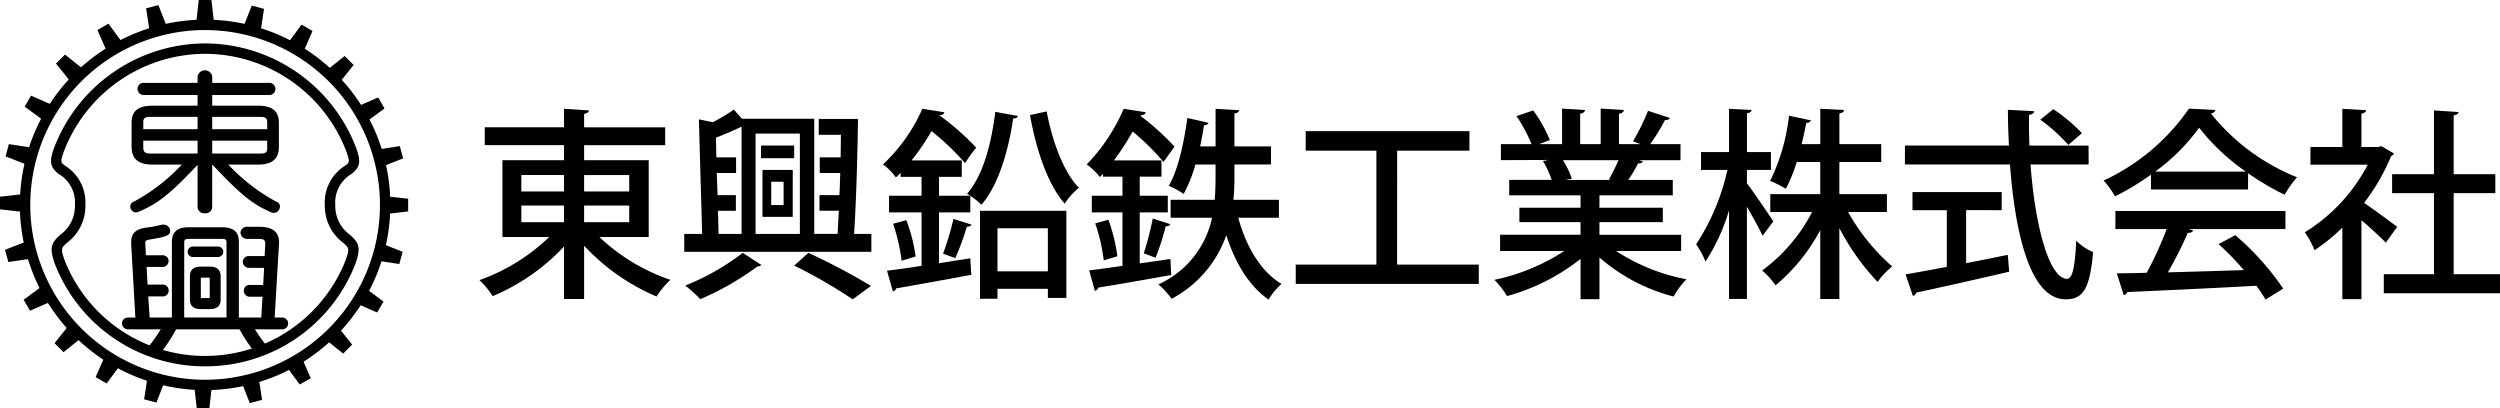
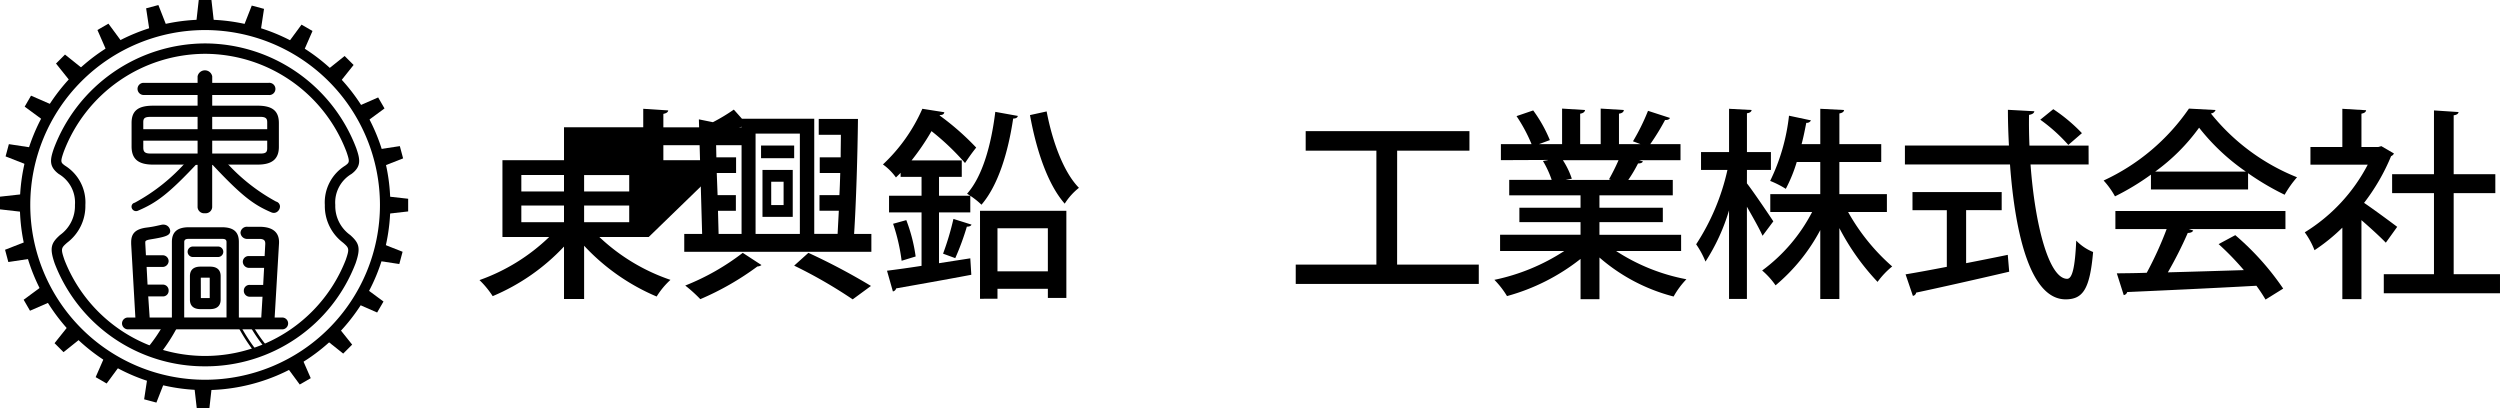
<svg xmlns="http://www.w3.org/2000/svg" id="シングルフッターロゴ" width="297.407" height="48.556" viewBox="0 0 297.407 48.556">
  <defs>
    <clipPath id="clip-path">
      <rect id="長方形_7910" data-name="長方形 7910" width="297.407" height="48.556" />
    </clipPath>
    <clipPath id="clip-path-2">
      <path id="パス_35709" data-name="パス 35709" d="M37.175,53.985h0m-17.4-25.1c-.43,1.25-.495,1.7.362,2.339a4.537,4.537,0,0,1,2.179,4.185,4.841,4.841,0,0,1-1.981,4.036c-.84.755-1.038,1.047-.47,2.7a18.582,18.582,0,0,0,34.629,0c.569-1.655.37-1.947-.47-2.7a4.84,4.84,0,0,1-1.981-4.036,4.537,4.537,0,0,1,2.179-4.185c.857-.642.792-1.089.362-2.339a18.582,18.582,0,0,0-34.81,0m17.4-12.073h0Z" transform="translate(-19.47 -16.813)" />
    </clipPath>
  </defs>
  <g id="グループ_52497" data-name="グループ 52497">
    <g id="グループ_52496" data-name="グループ 52496" clip-path="url(#clip-path)">
-       <path id="パス_35657" data-name="パス 35657" d="M185.355,52.74h-5.873a23.137,23.137,0,0,0,8.459,5.1,9.2,9.2,0,0,0-1.643,1.982,25.185,25.185,0,0,1-8.629-6.042v6.332h-2.392V53.876a24.785,24.785,0,0,1-8.484,5.9,10.822,10.822,0,0,0-1.571-1.91,23.026,23.026,0,0,0,8.29-5.124h-5.559V43.6h7.324V41.815H165.85V39.688h9.426v-2.2l2.973.193c-.024.193-.193.338-.58.411v1.6h9.644v2.127h-9.644V43.6h7.686ZM170.2,47.326h5.076V45.368H170.2Zm0,3.65h5.076V48.993H170.2Zm12.834-5.607h-5.366v1.958h5.366Zm0,3.625h-5.366v1.982h5.366Z" transform="translate(-108.181 -24.546)" />
+       <path id="パス_35657" data-name="パス 35657" d="M185.355,52.74h-5.873a23.137,23.137,0,0,0,8.459,5.1,9.2,9.2,0,0,0-1.643,1.982,25.185,25.185,0,0,1-8.629-6.042v6.332h-2.392V53.876a24.785,24.785,0,0,1-8.484,5.9,10.822,10.822,0,0,0-1.571-1.91,23.026,23.026,0,0,0,8.29-5.124h-5.559V43.6h7.324V41.815V39.688h9.426v-2.2l2.973.193c-.024.193-.193.338-.58.411v1.6h9.644v2.127h-9.644V43.6h7.686ZM170.2,47.326h5.076V45.368H170.2Zm0,3.65h5.076V48.993H170.2Zm12.834-5.607h-5.366v1.958h5.366Zm0,3.625h-5.366v1.982h5.366Z" transform="translate(-108.181 -24.546)" />
      <path id="パス_35658" data-name="パス 35658" d="M256.447,38.881c-.048,4.3-.217,9.934-.459,13.68h2.054v2.127h-22.26V52.56h2.127l-.387-13.631,1.668.338a21.778,21.778,0,0,0,2.489-1.5l.967,1.088h8.6v13.7h2.779l.145-2.755h-2.3V47.944h2.369c.048-.87.072-1.74.1-2.635H251.9V43.449h2.49c0-.919.024-1.813.024-2.683h-2.634V38.881Zm-11.48,17.378a.815.815,0,0,1-.483.169,33.435,33.435,0,0,1-6.792,3.891A16.682,16.682,0,0,0,235.9,58.7a28.208,28.208,0,0,0,6.84-3.891Zm-5.172-6.453.073,2.755H242.6V39.8c-.846.411-1.982.894-3.045,1.305l.048,2.345h2.345V45.31h-2.3l.1,2.635h2.175v1.861Zm9.74-9.184h-5.269V52.56h5.269Zm-.677,2.925h-3.94v-1.5h3.94Zm-3.77,1.4h3.6V50.53h-3.6Zm1.039,4.182H247.6v-2.78h-1.474Zm9.692,11.214a56.563,56.563,0,0,0-6.961-4.012l1.692-1.523a75.617,75.617,0,0,1,7.444,3.94Z" transform="translate(-154.381 -24.73)" />
      <path id="パス_35659" data-name="パス 35659" d="M310.912,49.815v6.042l3.722-.58.121,1.958c-3.311.628-6.767,1.233-8.942,1.62a.493.493,0,0,1-.387.362l-.7-2.465c1.136-.145,2.562-.338,4.109-.58V49.815h-3.867V47.833h3.867V45.586h-2.49V45.1c-.169.193-.362.363-.556.556a6.721,6.721,0,0,0-1.547-1.547,20.2,20.2,0,0,0,4.689-6.622l2.61.411c-.024.218-.193.338-.531.338l-.025.048a31.13,31.13,0,0,1,4.351,3.819c-.6.749-.967,1.305-1.329,1.837a29.241,29.241,0,0,0-3.988-3.795,27.849,27.849,0,0,1-2.369,3.481h5.97v1.958h-2.707v2.248h3.722v1.982Zm-4.447,5.752a22.319,22.319,0,0,0-1.015-4.4l1.571-.435a19.376,19.376,0,0,1,1.112,4.326Zm8.314-4.3c-.072.169-.266.242-.556.242a30.3,30.3,0,0,1-1.378,3.746l-1.45-.532a32.722,32.722,0,0,0,1.233-4.133Zm5.511-12.931c-.049.217-.242.314-.556.314-.6,4.037-1.789,7.952-3.77,10.248a9.687,9.687,0,0,0-1.716-1.305c1.837-2.055,2.877-5.8,3.36-9.74Zm-4.5,21.753V49.622h10.272V59.991h-2.2V58.9h-5.994v1.185Zm8.072-8.387h-5.994v5.124h5.994Zm-.145-13.9c.677,3.553,2.006,7.227,3.843,9.088a7.463,7.463,0,0,0-1.692,1.885c-2.03-2.3-3.383-6.381-4.133-10.538Z" transform="translate(-199.205 -24.546)" />
-       <path id="パス_35660" data-name="パス 35660" d="M380.76,55.882c1.184-.169,2.441-.338,3.65-.532l.1,1.909c-3.215.58-6.55,1.16-8.677,1.5a.519.519,0,0,1-.411.387l-.677-2.441c1.112-.121,2.465-.314,3.964-.532V49.815h-3.65V47.833h3.65V45.561h-2.32v-.338l-.363.387a7.665,7.665,0,0,0-1.571-1.5,22.043,22.043,0,0,0,4.4-6.622l2.61.411c-.048.218-.217.338-.532.338l-.048.121a30.771,30.771,0,0,1,4.012,3.625l-1.305,1.837a27.564,27.564,0,0,0-3.674-3.625,31.634,31.634,0,0,1-2.224,3.432h5.656v1.933H380.76v2.272H384.1v1.982H380.76Zm-4.278-.362a21.545,21.545,0,0,0-1.015-4.4l1.571-.435a20.652,20.652,0,0,1,1.063,4.35Zm7.928-4.3c-.1.17-.266.242-.556.242a29.368,29.368,0,0,1-1.209,3.746l-1.4-.532a35.635,35.635,0,0,0,1.063-4.133Zm12.907-.773h-4.834c.942,3.432,2.634,6.357,5.148,7.879a7.748,7.748,0,0,0-1.547,1.861c-2.369-1.668-3.964-4.375-5.027-7.662a13.6,13.6,0,0,1-6.5,7.565,10.325,10.325,0,0,0-1.571-1.716,11.24,11.24,0,0,0,6.381-7.927h-4.93V48.317h5.245c.072-.967.1-1.909.1-2.8v-1.4h-2.393a17.077,17.077,0,0,1-1.4,3.5,11.1,11.1,0,0,0-1.764-.967c1.063-1.837,1.788-5,2.2-8.072l2.513.58c-.048.169-.218.29-.532.29-.121.822-.29,1.668-.459,2.514h1.837V37.489l2.8.169c-.024.193-.193.338-.556.387V41.96h4.351v2.151h-4.351v1.4c0,.895-.024,1.837-.121,2.8h5.414Z" transform="translate(-245.176 -24.546)" />
      <path id="パス_35661" data-name="パス 35661" d="M458.542,61.069h9.716v2.3H446.482v-2.3h9.595V47.51h-8.411V45.19h19.481v2.32h-8.6Z" transform="translate(-292.338 -29.588)" />
      <path id="パス_35662" data-name="パス 35662" d="M537.154,54.361h-7.734a23.117,23.117,0,0,0,8.363,3.36,9.822,9.822,0,0,0-1.522,2.054,21.649,21.649,0,0,1-8.822-4.64V60.09H525.19V55.3a24.525,24.525,0,0,1-8.75,4.423,10.374,10.374,0,0,0-1.5-1.933,24.227,24.227,0,0,0,8.315-3.432h-7.638V52.428h9.571v-1.5h-7.275V49.213h7.275V47.739h-8.484V45.9h5.052a11.69,11.69,0,0,0-1.039-2.248l.58-.1v-.024l-5.583.024V41.649h3.649a18.807,18.807,0,0,0-1.789-3.335l1.982-.677a16.472,16.472,0,0,1,1.982,3.529l-1.3.483h2.755v-4.23l2.731.169c-.024.218-.218.387-.58.435v3.625h2.441v-4.23l2.755.169q-.036.363-.58.435v3.625h2.562l-.895-.338a25.233,25.233,0,0,0,1.788-3.625l2.61.846c-.072.169-.266.266-.58.242a27.286,27.286,0,0,1-1.764,2.876h3.6v1.909h-4.931l.459.145c-.073.17-.266.242-.58.242a17.183,17.183,0,0,1-1.16,1.958h5.293v1.837h-8.725v1.474h7.541v1.716h-7.541v1.5h9.716Zm-8.58-8.532a24.693,24.693,0,0,0,1.136-2.272h-6.622a9.538,9.538,0,0,1,1.063,2.2l-.725.145h5.365Z" transform="translate(-337.163 -24.5)" />
      <path id="パス_35663" data-name="パス 35663" d="M590.493,46.358c.725.918,2.683,3.819,3.142,4.52l-1.281,1.716c-.363-.822-1.16-2.224-1.861-3.456V60.111h-2.127V49.573a23.521,23.521,0,0,1-2.8,6.091,10.507,10.507,0,0,0-1.112-2.055,26.736,26.736,0,0,0,3.722-8.846h-3.142V42.636h3.335V37.488l2.683.145c-.024.193-.193.339-.556.387v4.616h2.852v2.127h-2.852Zm16.653,3.408H602.53a24.379,24.379,0,0,0,5.245,6.477,9.724,9.724,0,0,0-1.74,1.837,28.149,28.149,0,0,1-4.544-6.4v8.435h-2.272V51.917a22,22,0,0,1-5.317,6.574,9.258,9.258,0,0,0-1.595-1.765,20.127,20.127,0,0,0,5.945-6.961h-4.979V47.639h5.946V43.82h-2.8a17.6,17.6,0,0,1-1.3,3.191,11.205,11.205,0,0,0-1.861-.943A23.564,23.564,0,0,0,595.5,38.31l2.61.556a.539.539,0,0,1-.556.29c-.145.75-.314,1.619-.556,2.538h2.223V37.488l2.828.145c-.024.218-.193.339-.556.411v3.65h4.979V43.82H601.49v3.819h5.656Z" transform="translate(-382.675 -24.546)" />
      <path id="パス_35664" data-name="パス 35664" d="M678.262,44.2H671.35c.532,7.275,2.2,13.583,4.35,13.607.628,0,.943-1.378,1.088-4.544a5.777,5.777,0,0,0,2.006,1.354c-.387,4.472-1.233,5.632-3.287,5.632-4.085-.024-5.97-7.468-6.6-16.049h-12.5V41.955h12.374c-.072-1.4-.121-2.828-.121-4.254l3.142.169c-.024.218-.218.363-.628.435-.024,1.208,0,2.441.048,3.65h7.033Zm-14.574,5.438v6.308c1.619-.314,3.311-.653,4.955-.991l.169,2.006c-4.036.943-8.339,1.909-11.069,2.489a.461.461,0,0,1-.387.387l-.87-2.562c1.33-.218,3.021-.532,4.906-.894V49.641h-4.084V47.49h10.611v2.151Zm10.369-12.012a19.84,19.84,0,0,1,3.408,2.852l-1.619,1.4a19.854,19.854,0,0,0-3.335-3Z" transform="translate(-429.793 -24.638)" />
      <path id="パス_35665" data-name="パス 35665" d="M730.5,47.038V45.274a29.645,29.645,0,0,1-4.278,2.586,9.713,9.713,0,0,0-1.353-1.885,25.078,25.078,0,0,0,10.151-8.556l3.166.169a.653.653,0,0,1-.556.411,25.007,25.007,0,0,0,10.248,7.589,12.446,12.446,0,0,0-1.474,2.079,31.458,31.458,0,0,1-4.35-2.562v1.934Zm-4.23,4.713V49.6H746.5v2.151H735l.532.169q-.145.29-.652.29a47.54,47.54,0,0,1-2.369,4.689c2.8-.072,5.946-.17,9.039-.266a33.125,33.125,0,0,0-3-3.094l1.982-1.064a31.937,31.937,0,0,1,5.7,6.357l-2.1,1.305a19.179,19.179,0,0,0-1.087-1.643c-5.656.314-11.6.58-15.372.749a.49.49,0,0,1-.41.363l-.822-2.586C727.458,57,728.666,57,730,56.948a41.913,41.913,0,0,0,2.369-5.2Zm15.517-6.84a25.231,25.231,0,0,1-5.559-5.221,23.144,23.144,0,0,1-5.221,5.221Z" transform="translate(-474.617 -24.5)" />
      <path id="パス_35666" data-name="パス 35666" d="M804.782,42.806a.621.621,0,0,1-.338.315,24.267,24.267,0,0,1-3.215,5.559c1.185.8,3.335,2.393,3.94,2.852l-1.353,1.885c-.628-.653-1.837-1.765-2.9-2.683v9.4h-2.272V51.628a22.059,22.059,0,0,1-3.311,2.683,9.45,9.45,0,0,0-1.16-2.127,20.632,20.632,0,0,0,7.492-8.049h-6.816v-2.1h3.795V37.489l2.827.169c-.024.193-.169.338-.555.411v3.964h2.006l.363-.1Zm7.106,14.357h5.51v2.272H803.574V57.163h5.97V47.519h-4.979V45.272h4.979V37.682l2.924.193c-.025.193-.193.338-.58.387v7.009h4.955v2.248h-4.955Z" transform="translate(-519.992 -24.546)" />
      <path id="パス_35667" data-name="パス 35667" d="M28.883,50.839A22.037,22.037,0,1,1,50.919,28.8,22.062,22.062,0,0,1,28.883,50.839m0-42.833a20.8,20.8,0,1,0,20.8,20.8,20.82,20.82,0,0,0-20.8-20.8" transform="translate(-4.482 -4.43)" />
      <path id="パス_35668" data-name="パス 35668" d="M35.922,53.377h-.016a19.1,19.1,0,0,1-17.884-12.23c-.644-1.874-.431-2.432.632-3.389a4.237,4.237,0,0,0,1.776-3.575A3.936,3.936,0,0,0,18.5,30.494c-1.2-.9-1.02-1.749-.577-3.037A19.3,19.3,0,0,1,35.906,14.964h.016A19.3,19.3,0,0,1,53.9,27.44c.449,1.3.631,2.152-.571,3.053A3.936,3.936,0,0,0,51.4,34.182a4.236,4.236,0,0,0,1.776,3.575c1.063.957,1.277,1.515.641,3.365A19.1,19.1,0,0,1,35.922,53.377M35.914,16.2A18.052,18.052,0,0,0,19.089,27.875c-.413,1.2-.348,1.25.154,1.626a5.141,5.141,0,0,1,2.427,4.681,5.461,5.461,0,0,1-2.186,4.5c-.691.621-.763.686-.3,2.04A17.962,17.962,0,0,0,52.65,40.7c.456-1.33.384-1.4-.307-2.017a5.461,5.461,0,0,1-2.186-4.5A5.141,5.141,0,0,1,52.584,29.5c.5-.376.567-.425.148-1.642A18.047,18.047,0,0,0,35.914,16.2" transform="translate(-11.514 -9.798)" />
      <path id="パス_35669" data-name="パス 35669" d="M69.721,2.767h-2.13L67.9,0h1.51Z" transform="translate(-44.256 0)" />
      <path id="パス_35670" data-name="パス 35670" d="M52.825,4.332l-2.057.551-.417-2.754,1.458-.39Z" transform="translate(-32.968 -1.139)" />
      <path id="パス_35671" data-name="パス 35671" d="M36.533,10.393l-1.844,1.065L33.573,8.906l1.307-.755Z" transform="translate(-21.982 -5.337)" />
      <path id="パス_35672" data-name="パス 35672" d="M22.544,20.539l-1.506,1.506L19.3,19.869,20.368,18.8Z" transform="translate(-12.637 -12.31)" />
      <path id="パス_35673" data-name="パス 35673" d="M11.812,34.077l-1.065,1.844L8.505,34.269l.755-1.307Z" transform="translate(-5.569 -21.582)" />
      <path id="パス_35674" data-name="パス 35674" d="M5.066,50.086l-.551,2.057L1.922,51.127l.391-1.458Z" transform="translate(-1.258 -32.521)" />
      <path id="パス_35675" data-name="パス 35675" d="M2.768,66.885v2.13L0,68.7v-1.51Z" transform="translate(0 -43.794)" />
      <path id="パス_35676" data-name="パス 35676" d="M4.332,83.128l.551,2.057L2.13,85.6l-.39-1.458Z" transform="translate(-1.139 -54.429)" />
      <path id="パス_35677" data-name="パス 35677" d="M10.394,98.5l1.065,1.844-2.552,1.115-.755-1.307Z" transform="translate(-5.338 -64.493)" />
      <path id="パス_35678" data-name="パス 35678" d="M20.539,111.949l1.506,1.506-2.176,1.738L18.8,114.125Z" transform="translate(-12.311 -73.3)" />
      <path id="パス_35679" data-name="パス 35679" d="M34.078,122.563l1.844,1.065-1.652,2.242-1.307-.755Z" transform="translate(-21.583 -80.249)" />
      <path id="パス_35680" data-name="パス 35680" d="M50.086,129.616l2.057.551-1.016,2.593-1.458-.391Z" transform="translate(-32.522 -84.867)" />
      <path id="パス_35681" data-name="パス 35681" d="M66.885,132.629h2.13l-.31,2.767H67.2Z" transform="translate(-43.794 -86.84)" />
-       <path id="パス_35682" data-name="パス 35682" d="M83.129,130.35l2.057-.551.417,2.754-1.458.39Z" transform="translate(-54.429 -84.987)" />
      <path id="パス_35683" data-name="パス 35683" d="M98.5,123.981l1.844-1.065,1.115,2.552-1.307.755Z" transform="translate(-64.493 -80.48)" />
      <path id="パス_35684" data-name="パス 35684" d="M111.95,113.954l1.506-1.506,1.738,2.176-1.067,1.067Z" transform="translate(-73.3 -73.627)" />
      <path id="パス_35685" data-name="パス 35685" d="M122.563,100.955l1.065-1.844,2.242,1.652-.755,1.307Z" transform="translate(-80.249 -64.893)" />
      <path id="パス_35686" data-name="パス 35686" d="M129.617,85.867l.551-2.057,2.593,1.016-.391,1.458Z" transform="translate(-84.868 -54.875)" />
      <path id="パス_35687" data-name="パス 35687" d="M132.629,69.72v-2.13l2.767.31v1.51Z" transform="translate(-86.84 -44.256)" />
      <path id="パス_35688" data-name="パス 35688" d="M130.35,52.824l-.551-2.057,2.754-.417.39,1.458Z" transform="translate(-84.987 -32.967)" />
      <path id="パス_35689" data-name="パス 35689" d="M123.981,36.532l-1.065-1.844,2.552-1.115.755,1.307Z" transform="translate(-80.481 -21.982)" />
      <path id="パス_35690" data-name="パス 35690" d="M113.955,22.544l-1.506-1.506,2.176-1.738,1.067,1.067Z" transform="translate(-73.627 -12.637)" />
      <path id="パス_35691" data-name="パス 35691" d="M100.955,11.811l-1.844-1.065L100.763,8.5l1.307.755Z" transform="translate(-64.894 -5.569)" />
      <path id="パス_35692" data-name="パス 35692" d="M85.867,5.065,83.81,4.514l1.016-2.593,1.458.391Z" transform="translate(-54.875 -1.258)" />
    </g>
  </g>
  <g id="グループ_52499" data-name="グループ 52499" transform="translate(6.722 5.805)">
    <g id="グループ_52498" data-name="グループ 52498" clip-path="url(#clip-path-2)">
      <path id="パス_35693" data-name="パス 35693" d="M68.122,92.327H67.007c-.757,0-1.115.323-1.115.97V96.1c0,.647.358.97,1.115.97h1.115c.757,0,1.115-.323,1.115-.97V93.3c0-.647-.358-.97-1.115-.97m.126,3.524c0,.162-.063.216-.211.216h-.947c-.147,0-.21-.054-.21-.216V93.513c0-.126.063-.18.21-.18h.947c.147,0,.211.054.211.18Z" transform="translate(-49.865 -66.257)" />
      <path id="パス_35694" data-name="パス 35694" d="M67.828,96.933H66.713c-1.05,0-1.27-.612-1.27-1.125V93c0-.513.22-1.125,1.27-1.125h1.115c1.05,0,1.27.612,1.27,1.125v2.806c0,.513-.221,1.125-1.27,1.125m-1.115-4.746c-.664,0-.96.251-.96.815v2.806c0,.563.3.815.96.815h1.115c.664,0,.96-.251.96-.815V93c0-.564-.3-.815-.96-.815Zm1.031,3.74H66.8a.329.329,0,0,1-.366-.37V93.218a.319.319,0,0,1,.366-.335h.947a.319.319,0,0,1,.365.335v2.339a.329.329,0,0,1-.365.37m-.994-.312c.006,0,.021,0,.047,0h.947a.212.212,0,0,0,.052,0s0-.021,0-.056V93.218c.007-.017-.008-.025-.055-.025H66.8a.156.156,0,0,0-.063.008l.007,2.356a.2.2,0,0,0,.006.058h0" transform="translate(-49.571 -65.962)" />
      <path id="パス_35695" data-name="パス 35695" d="M49.927,111.57a.9.9,0,0,0-.341.337A18.46,18.46,0,0,1,46.25,116.1a.535.535,0,0,0-.137.655.81.81,0,0,0,1.085.254,20.293,20.293,0,0,0,3.775-4.955.457.457,0,0,0,.052-.421c-.159-.281-.713-.279-1.1-.061" transform="translate(-36.875 -78.754)" />
      <path id="パス_35696" data-name="パス 35696" d="M46.492,116.98a1,1,0,0,1-.251-.032.889.889,0,0,1-.558-.409.687.687,0,0,1,.163-.84,18.132,18.132,0,0,0,3.308-4.154,1.059,1.059,0,0,1,.4-.4c.444-.251,1.1-.252,1.308.12a.6.6,0,0,1-.05.57,20.3,20.3,0,0,1-3.836,5.018.991.991,0,0,1-.489.129m3.742-5.7a1.1,1.1,0,0,0-.524.137.748.748,0,0,0-.282.278,18.38,18.38,0,0,1-3.361,4.224.391.391,0,0,0-.113.47.579.579,0,0,0,.365.262.691.691,0,0,0,.51-.067,20.711,20.711,0,0,0,3.716-4.9c.077-.146.069-.238.052-.269a.408.408,0,0,0-.362-.139" transform="translate(-36.582 -78.462)" />
-       <path id="パス_35697" data-name="パス 35697" d="M83.618,111.205a.9.9,0,0,1,.341.337,18.46,18.46,0,0,0,3.336,4.192.535.535,0,0,1,.137.655.81.81,0,0,1-1.085.254,20.293,20.293,0,0,1-3.775-4.955.457.457,0,0,1-.052-.421c.159-.281.713-.279,1.1-.061" transform="translate(-60.732 -78.515)" />
      <path id="パス_35698" data-name="パス 35698" d="M86.465,116.613a.993.993,0,0,1-.488-.126,20.234,20.234,0,0,1-3.834-5.014.6.6,0,0,1-.052-.574c.21-.373.865-.37,1.309-.12a1.056,1.056,0,0,1,.4.4,18.13,18.13,0,0,0,3.311,4.159.687.687,0,0,1,.162.84.921.921,0,0,1-.809.439m-3.741-5.7a.408.408,0,0,0-.362.139c-.017.031-.026.123.054.273a20.546,20.546,0,0,0,3.724,4.9.658.658,0,0,0,.863-.2.389.389,0,0,0-.113-.47,18.387,18.387,0,0,1-3.363-4.23.748.748,0,0,0-.28-.273,1.1,1.1,0,0,0-.524-.137" transform="translate(-60.438 -78.223)" />
      <path id="パス_35699" data-name="パス 35699" d="M43.1,90.005h18.24a.551.551,0,1,0,0-1.1h-1.01l.526-9.017v-.126c0-1.132-.779-1.653-2.167-1.653h-1.41c-.463,0-.694.288-.694.539a.628.628,0,0,0,.694.592h1.389c.568,0,.862.2.862.719v.054l-.084,1.58h-2a.537.537,0,0,0-.589.521.592.592,0,0,0,.589.575h1.956l-.126,2.335H57.556a.516.516,0,0,0-.568.521.549.549,0,0,0,.568.575h1.662l-.168,2.784H56.083V79.766c0-1.132-.589-1.6-1.894-1.6H50.318c-1.284,0-1.894.467-1.894,1.6v9.143H45.479l-.19-2.82h1.894a.513.513,0,0,0,.547-.539.527.527,0,0,0-.547-.557H45.227L45.1,82.587h2.041a.563.563,0,0,0,.589-.539.54.54,0,0,0-.589-.539h-2.1l-.084-1.563V79.82c0-.233.084-.395.694-.5,1.894-.306,2.272-.467,2.272-.862a.654.654,0,0,0-.694-.593.53.53,0,0,0-.168.018,17.046,17.046,0,0,1-1.746.323c-1.262.162-1.725.629-1.725,1.6V80l.505,8.91H43.1a.551.551,0,1,0,0,1.1m6.48-10.239c0-.323.21-.521.61-.521h4.124c.4,0,.61.2.61.521v9.143H49.582Z" transform="translate(-34.544 -56.785)" />
      <path id="パス_35700" data-name="パス 35700" d="M61.048,89.866H42.807a.715.715,0,0,1-.765-.712.707.707,0,0,1,.765-.694h.824l-.5-8.746v-.206c0-1.075.539-1.583,1.861-1.753a11.757,11.757,0,0,0,1.28-.225l.454-.1a.651.651,0,0,1,.2-.021.8.8,0,0,1,.849.748c0,.545-.541.715-2.4,1.015-.564.1-.564.221-.564.349v.126l.076,1.408h1.957a.7.7,0,0,1,.744.694.721.721,0,0,1-.744.694H44.969l.11,2.1h1.809a.685.685,0,0,1,.7.712.669.669,0,0,1-.7.694H45.161l.169,2.51h2.645V79.472c0-1.2.651-1.754,2.048-1.754h3.871c1.417,0,2.049.541,2.049,1.754V88.46h2.665l.149-2.474h-1.5a.7.7,0,0,1-.723-.73.67.67,0,0,1,.723-.676h1.578l.109-2.025H57.156a.748.748,0,0,1-.744-.73.688.688,0,0,1,.744-.676h1.852l.076-1.433V79.67c0-.338-.12-.563-.708-.563H56.987a.784.784,0,0,1-.849-.748.762.762,0,0,1,.849-.694H58.4c1.919,0,2.322.983,2.322,1.808V79.6L60.2,88.46h.846a.705.705,0,1,1,0,1.406m-18.24-1.1a.4.4,0,1,0,0,.786h18.24c.422,0,.455-.308.455-.4,0-.186-.119-.384-.455-.384H59.874l.535-9.181v-.117c0-1.008-.658-1.5-2.012-1.5h-1.41c-.35,0-.539.2-.539.384a.477.477,0,0,0,.539.437h1.389c.685,0,1.018.286,1.018.874v.054L59.3,81.459H57.156a.385.385,0,0,0-.434.366.439.439,0,0,0,.434.42h2.12l-.143,2.645H57.261a.362.362,0,0,0-.413.366.4.4,0,0,0,.413.42h1.827L58.9,88.77H55.633v-9.3c0-1.025-.5-1.444-1.739-1.444H50.023c-1.235,0-1.738.418-1.738,1.444v9.3H45.04l-.21-3.13h2.059a.36.36,0,0,0,.392-.384.373.373,0,0,0-.392-.4h-2.1l-.142-2.717h2.2a.411.411,0,0,0,.434-.384.384.384,0,0,0-.434-.384H44.6L44.5,79.526c0-.372.223-.549.822-.655,1.846-.3,2.144-.453,2.144-.709a.5.5,0,0,0-.539-.438.328.328,0,0,0-.126.012l-.463.1a12.022,12.022,0,0,1-1.308.23c-1.157.148-1.588.54-1.588,1.445v.2l.514,9.065Zm11.978,0H49.132v-9.3A.672.672,0,0,1,49.9,78.8h4.124a.672.672,0,0,1,.765.676Zm-5.344-.31h5.034V79.472c0-.243-.153-.366-.455-.366H49.9c-.3,0-.455.123-.455.366Z" transform="translate(-34.249 -56.491)" />
      <path id="パス_35701" data-name="パス 35701" d="M68.613,85.407H65.52a.469.469,0,0,0,0,.934h3.093a.469.469,0,0,0,0-.934" transform="translate(-49.346 -61.726)" />
      <path id="パス_35702" data-name="パス 35702" d="M68.319,86.2H65.226a.624.624,0,0,1,0-1.244h3.093a.624.624,0,0,1,0,1.244m-3.093-.934a.316.316,0,0,0,0,.624h3.093a.316.316,0,0,0,0-.624Z" transform="translate(-49.052 -61.432)" />
      <path id="パス_35703" data-name="パス 35703" d="M55.078,35.625v5.191c0,.377-.358.557-.715.557s-.715-.18-.715-.557V35.625l-1.494-.036H48.2c-1.662,0-2.4-.593-2.4-2.012V30.793c0-1.383.715-1.9,2.4-1.9h5.449V27.308H47.135a.579.579,0,0,1-.631-.575.567.567,0,0,1,.631-.557h6.513v-.934c0-.377.358-.557.715-.557s.715.18.715.557v.934h6.844a.574.574,0,1,1,0,1.132H55.078v1.581h5.533c1.683,0,2.4.521,2.4,1.922v2.82c0,1.4-.779,1.958-2.356,1.958H56.529Zm-1.431-5.712h-5.8c-.694,0-.968.216-.968.791v.988h6.769Zm0,2.829H46.879v.98c0,.593.273.862.968.862h5.8ZM61.931,30.7c0-.557-.273-.791-.968-.791H55.078v1.778h6.853Zm0,2.038H55.078v1.842h5.927c.673,0,.926-.215.926-.808Z" transform="translate(-36.71 -21.968)" />
      <path id="パス_35704" data-name="パス 35704" d="M54.069,41.234a.775.775,0,0,1-.87-.712V35.482l-1.342-.032H47.9c-1.766,0-2.553-.668-2.553-2.167V30.5c0-1.443.764-2.059,2.553-2.059H53.2V27.168H46.841a.734.734,0,0,1-.786-.73.718.718,0,0,1,.786-.712H53.2v-.779a.888.888,0,0,1,1.741,0v.779h6.689a.728.728,0,1,1,0,1.442H54.939v1.271h5.378c1.79,0,2.553.621,2.553,2.077v2.82c0,1.441-.8,2.113-2.511,2.113H56.236l-1.3.032v5.04a.775.775,0,0,1-.871.712M47.9,28.749c-1.635,0-2.243.474-2.243,1.749v2.784c0,1.319.65,1.857,2.243,1.857H51.86l1.649.04v5.342c0,.317.352.4.56.4s.56-.085.56-.4V35.179l1.6-.04h4.127c1.543,0,2.2-.539,2.2-1.8v-2.82c0-1.288-.608-1.767-2.243-1.767H54.629V26.858h7c.356,0,.518-.217.518-.42s-.178-.4-.518-.4h-7V24.948c0-.317-.352-.4-.56-.4s-.56.085-.56.4v1.089H46.841c-.351,0-.476.216-.476.4a.425.425,0,0,0,.476.42h6.668v1.891Zm12.807,5.694H54.629V32.292h7.163V33.48c0,.675-.323.964-1.081.964m-5.772-.31h5.772c.655,0,.771-.211.771-.653V32.6H54.939Zm-1.431.31H47.552c-.766,0-1.123-.323-1.123-1.017V32.292h7.079ZM46.74,32.6v.825c0,.437.136.707.813.707H53.2V32.6Zm15.052-1.05H54.629V29.463h6.04c.776,0,1.123.292,1.123.946Zm-6.853-.31h6.543v-.833c0-.4-.133-.636-.813-.636h-5.73Zm-1.431.31H46.43V30.409c0-.663.336-.946,1.123-.946h5.956Zm-6.769-.31H53.2V29.773H47.552c-.687,0-.813.214-.813.636Z" transform="translate(-36.416 -21.673)" />
      <path id="パス_35705" data-name="パス 35705" d="M53.362,55.535c-3.661,3.934-5.1,4.937-7.259,5.863a.539.539,0,0,1-.777-.494.474.474,0,0,1,.379-.449A22.236,22.236,0,0,0,51.9,55.5Z" transform="translate(-36.4 -42.143)" />
-       <path id="パス_35706" data-name="パス 35706" d="M45.559,61.309A.653.653,0,0,1,45.2,61.2a.719.719,0,0,1-.318-.6.626.626,0,0,1,.486-.6,22.3,22.3,0,0,0,6.131-4.916l.047-.049,1.875.046-.234.252c-3.635,3.906-5.075,4.941-7.312,5.9a.792.792,0,0,1-.311.067m6.111-5.952A22.351,22.351,0,0,1,45.48,60.3c-.145.049-.292.135-.292.31a.412.412,0,0,0,.179.336.39.39,0,0,0,.382.016c2.143-.919,3.546-1.915,6.971-5.574Z" transform="translate(-36.106 -41.845)" />
      <path id="パス_35707" data-name="パス 35707" d="M74.212,55.5a22.225,22.225,0,0,0,6.194,4.956.474.474,0,0,1,.379.449.593.593,0,0,1-.808.556c-2.159-.925-3.567-1.991-7.228-5.925Z" transform="translate(-54.355 -42.142)" />
      <path id="パス_35708" data-name="パス 35708" d="M79.545,61.365a.733.733,0,0,1-.289-.061c-2.127-.911-3.547-1.949-7.28-5.961l-.234-.252,1.875-.046.047.049a22.274,22.274,0,0,0,6.152,4.925.613.613,0,0,1,.465.588.808.808,0,0,1-.358.645.679.679,0,0,1-.377.116m-7.107-5.982c3.521,3.763,4.9,4.762,6.94,5.635a.379.379,0,0,0,.373-.028.493.493,0,0,0,.219-.386.335.335,0,0,0-.272-.3,22.339,22.339,0,0,1-6.21-4.946Z" transform="translate(-53.695 -41.845)" />
    </g>
  </g>
</svg>